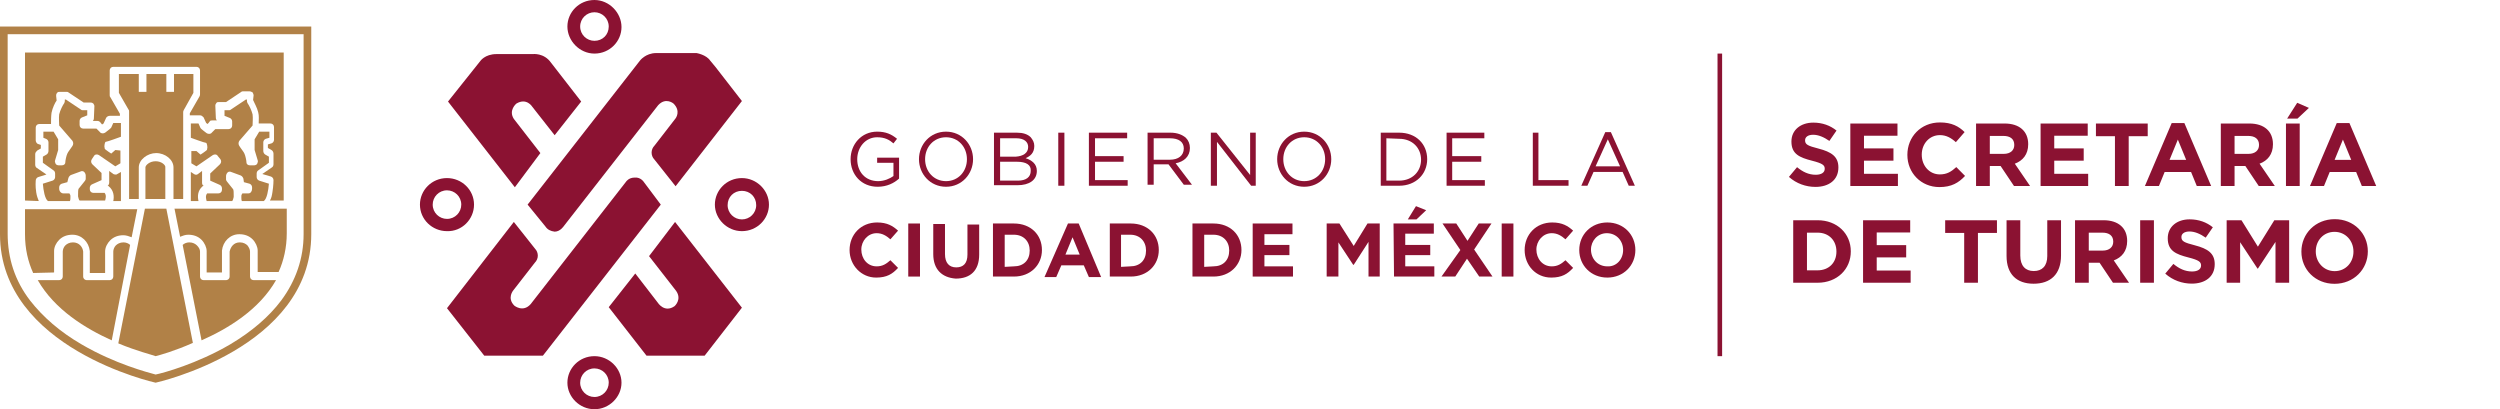
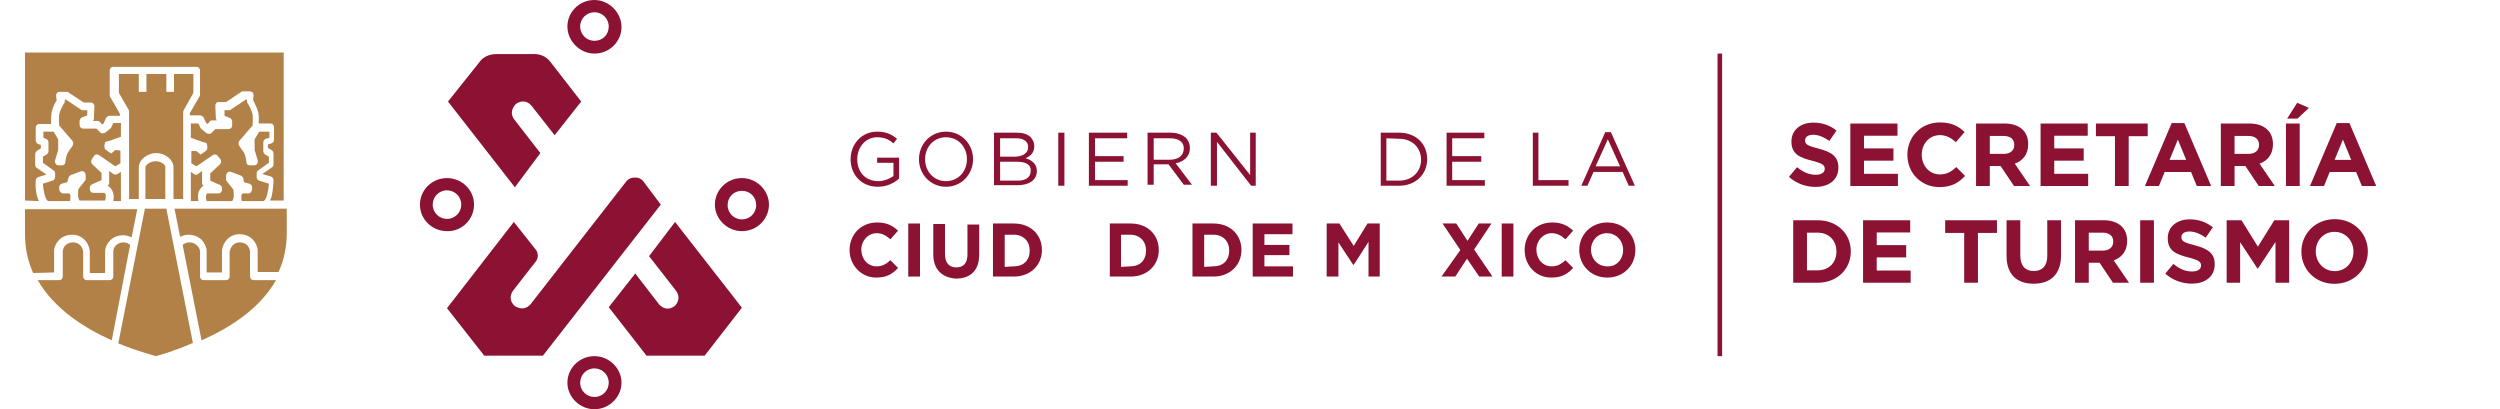
<svg xmlns="http://www.w3.org/2000/svg" width="336" height="55" viewBox="0 0 336 55" fill="none">
  <path d="M231.453 7.201H230.835V47.868H231.453V7.201Z" fill="#8B1232" />
-   <path d="M73.311 30.449C73.585 30.86 73.996 31.066 74.545 31.135C75.299 31.135 75.779 30.381 75.779 30.381L88.466 14.127C89.495 13.03 90.524 13.922 90.524 13.922C91.552 14.95 90.798 15.91 90.798 15.91L87.986 19.545C87.712 19.819 87.575 20.162 87.575 20.505C87.575 20.848 87.712 21.191 87.918 21.397L90.798 25.031L99.713 13.579L96.147 8.984L95.461 8.161C94.913 7.338 93.61 7.132 93.61 7.132H88.192C86.752 7.132 85.998 8.161 85.998 8.161L70.91 27.5L73.311 30.449Z" fill="#8B1232" />
  <path d="M72.625 20.573L69.059 15.979C68.304 14.813 69.402 13.921 69.402 13.921C70.773 13.098 71.528 14.333 71.528 14.333L74.545 18.173L78.111 13.647L74.065 8.435C73.105 7.064 71.596 7.269 71.596 7.269H66.727C65.15 7.269 64.532 8.229 64.532 8.229L60.212 13.647L69.196 25.168L72.625 20.573Z" fill="#8B1232" />
  <path d="M86.546 24.482C86.546 24.482 86.135 23.797 85.312 23.865C84.489 23.865 84.146 24.414 84.146 24.414L71.322 40.873C70.293 42.038 69.127 41.078 69.127 41.078C68.099 40.05 68.99 39.021 68.99 39.021L71.87 35.318C72.145 35.044 72.282 34.701 72.282 34.358C72.282 34.015 72.145 33.672 71.939 33.466L69.059 29.831L60.075 41.421L65.081 47.799H72.968L88.809 27.5L86.546 24.482Z" fill="#8B1232" />
  <path d="M87.232 34.426L90.867 39.09C91.689 40.255 90.661 41.147 90.661 41.147C89.289 42.107 88.398 40.667 88.398 40.667L85.38 36.758L81.814 41.284L86.889 47.799H94.707L99.713 41.353L90.729 29.831L87.232 34.426Z" fill="#8B1232" />
  <path d="M99.713 29.489C98.684 29.489 97.793 28.666 97.793 27.569C97.793 26.471 98.616 25.648 99.713 25.648C100.81 25.648 101.633 26.471 101.633 27.569C101.633 28.666 100.742 29.489 99.713 29.489ZM99.713 23.934C97.656 23.934 96.079 25.58 96.079 27.5C96.079 29.42 97.724 31.066 99.713 31.066C101.771 31.066 103.348 29.42 103.348 27.5C103.348 25.58 101.702 23.934 99.713 23.934Z" fill="#8B1232" />
  <path d="M79.894 1.646C80.923 1.646 81.814 2.469 81.814 3.566C81.814 4.663 80.991 5.486 79.894 5.486C78.865 5.486 77.974 4.663 77.974 3.566C77.974 2.469 78.865 1.646 79.894 1.646ZM79.894 7.201C81.951 7.201 83.529 5.555 83.529 3.635C83.529 1.714 81.883 0 79.894 0C77.837 0 76.259 1.646 76.259 3.566C76.259 5.486 77.905 7.201 79.894 7.201Z" fill="#8B1232" />
  <path d="M58.155 27.5C58.155 26.471 58.977 25.58 60.075 25.58C61.103 25.58 61.995 26.403 61.995 27.5C61.995 28.529 61.172 29.42 60.075 29.42C59.046 29.42 58.155 28.597 58.155 27.5ZM63.709 27.5C63.709 25.511 62.064 23.934 60.075 23.934C58.017 23.934 56.44 25.58 56.44 27.5C56.44 29.489 58.086 31.066 60.075 31.066C62.064 31.135 63.709 29.489 63.709 27.5Z" fill="#8B1232" />
  <path d="M79.894 53.354C78.865 53.354 77.974 52.531 77.974 51.434C77.974 50.405 78.797 49.514 79.894 49.514C80.923 49.514 81.814 50.337 81.814 51.434C81.814 52.462 80.991 53.354 79.894 53.354ZM79.894 47.868C77.837 47.868 76.259 49.514 76.259 51.434C76.259 53.354 77.905 55 79.894 55C81.883 55 83.529 53.354 83.529 51.434C83.529 49.514 81.883 47.868 79.894 47.868Z" fill="#8B1232" />
-   <path d="M41.833 3.566H0V31.477C0 46.839 20.916 51.434 20.916 51.434C20.916 51.434 41.833 46.839 41.833 31.477V3.566ZM40.804 4.595V31.477C40.804 34.701 39.776 37.718 37.787 40.393C36.141 42.587 33.809 44.576 30.929 46.29C26.471 48.896 21.945 50.131 20.916 50.337C19.888 50.062 15.43 48.896 10.973 46.29C8.024 44.576 5.761 42.587 4.046 40.393C1.989 37.718 1.029 34.701 1.029 31.409V4.595H40.804V4.595Z" fill="#B18147" />
  <path d="M25.991 12.481V9.944H23.385V12.344H22.357V9.944H19.682V12.344H18.653V9.944H15.979V12.481L17.282 14.744C17.35 14.813 17.35 14.882 17.35 15.019V26.746H18.653V22.494C18.653 21.465 19.819 20.573 20.985 20.573C22.22 20.573 23.317 21.465 23.317 22.494V26.746H24.62V22.288C24.62 22.288 24.62 22.288 24.62 22.219V20.025V18.448V17.762V15.087C24.62 15.019 24.62 14.95 24.688 14.813L25.991 12.481Z" fill="#B18147" />
  <path d="M16.253 27.02V23.111L15.773 23.385C15.636 23.522 15.362 23.454 15.225 23.385L14.676 22.974C14.676 22.974 14.676 22.974 14.676 23.042V24.551C14.676 24.688 14.607 24.894 14.47 24.962C14.539 24.962 14.607 25.031 14.607 25.031C15.293 25.58 15.362 26.403 15.225 27.02H16.253Z" fill="#B18147" />
  <path d="M20.916 21.671C20.093 21.671 19.545 22.22 19.545 22.494V26.746H22.219V22.494C22.288 22.22 21.739 21.671 20.916 21.671Z" fill="#B18147" />
  <path d="M5.212 27.02C5.075 26.677 4.938 26.334 4.869 25.854C4.732 25.031 4.801 24.277 4.801 24.277C4.801 24.071 4.938 23.865 5.143 23.797L6.241 23.454L4.938 22.562C4.801 22.494 4.732 22.288 4.732 22.151V20.711C4.732 20.505 4.869 20.368 5.006 20.231L5.486 19.956V19.476L5.075 19.339C4.938 19.27 4.801 19.065 4.801 18.859V17.145C4.801 16.87 5.006 16.665 5.281 16.665H6.858C6.858 16.253 6.858 15.636 6.926 15.156C7.064 14.47 7.406 13.784 7.612 13.51L7.544 12.893C7.544 12.755 7.544 12.618 7.681 12.481C7.749 12.344 7.887 12.344 8.092 12.344H8.915C8.984 12.344 9.121 12.344 9.19 12.413L11.247 13.784H12.207C12.344 13.784 12.481 13.853 12.55 13.921C12.618 14.059 12.687 14.127 12.687 14.264L12.618 15.91C12.618 16.047 12.55 16.184 12.481 16.253H13.098C13.236 16.253 13.373 16.322 13.441 16.39L13.716 16.733L13.921 16.596L14.264 15.841C14.333 15.704 14.539 15.567 14.744 15.567H16.116V15.293L14.813 13.03C14.744 12.961 14.744 12.893 14.744 12.755V9.464C14.744 9.189 14.95 8.984 15.225 8.984H18.448H19.476H22.151H23.248H26.403C26.677 8.984 26.883 9.189 26.883 9.464V12.687C26.883 12.755 26.883 12.824 26.814 12.961L25.511 15.224V15.499H26.883C27.089 15.499 27.226 15.636 27.363 15.773L27.706 16.527L27.912 16.665L28.186 16.322C28.254 16.184 28.392 16.184 28.529 16.184H29.146C29.077 16.116 29.009 15.979 29.009 15.841L28.94 14.196C28.94 14.059 29.009 13.921 29.077 13.853C29.146 13.716 29.283 13.716 29.42 13.716H30.38L32.438 12.344C32.506 12.275 32.575 12.275 32.712 12.275H33.535C33.672 12.275 33.809 12.344 33.946 12.413C34.015 12.55 34.084 12.687 34.084 12.824L34.015 13.441C34.152 13.784 34.564 14.47 34.701 15.087C34.838 15.567 34.769 16.116 34.769 16.596H36.347C36.621 16.596 36.827 16.802 36.827 17.076V18.79C36.827 18.996 36.69 19.202 36.484 19.27L36.004 19.408V19.888L36.484 20.162C36.621 20.231 36.758 20.436 36.758 20.642V22.082C36.758 22.219 36.69 22.425 36.552 22.494L35.249 23.385L36.415 23.728C36.621 23.797 36.758 24.002 36.758 24.208C36.758 24.208 36.758 24.962 36.621 25.785C36.552 26.265 36.484 26.608 36.278 26.951H38.13V7.063H3.36V26.951L5.212 27.02Z" fill="#B18147" />
  <path d="M27.226 25.031C27.294 25.031 27.363 24.962 27.363 24.962C27.226 24.894 27.157 24.757 27.157 24.551V23.042C27.157 23.042 27.157 23.042 27.157 22.974L26.608 23.385C26.471 23.522 26.266 23.522 26.06 23.385L25.648 23.111V27.02H26.677C26.54 26.403 26.54 25.648 27.226 25.031Z" fill="#B18147" />
  <path d="M34.084 37.65C33.809 37.65 33.603 37.444 33.603 37.169V33.809C33.603 33.535 33.466 33.261 33.261 32.986C33.055 32.78 32.712 32.575 32.232 32.575C31.409 32.575 30.997 33.192 30.86 33.809V37.169C30.86 37.307 30.792 37.444 30.723 37.512C30.655 37.581 30.517 37.65 30.38 37.65H27.363C27.088 37.65 26.883 37.444 26.883 37.169V33.809C26.883 33.535 26.746 33.261 26.471 32.986C26.266 32.78 25.923 32.575 25.443 32.575C25.1 32.575 24.757 32.712 24.551 32.918L27.088 45.742C30.655 44.164 34.838 41.627 37.101 37.65H34.084Z" fill="#B18147" />
  <path d="M25.923 46.085L22.357 28.049H19.476L15.91 46.085V46.154C18.379 47.182 20.368 47.662 20.916 47.868C21.465 47.731 23.454 47.182 25.923 46.085C25.923 46.154 25.923 46.154 25.923 46.085Z" fill="#B18147" />
  <path d="M17.488 32.918C17.282 32.712 16.939 32.575 16.596 32.575C16.116 32.575 15.773 32.78 15.567 32.986C15.362 33.192 15.225 33.535 15.225 33.809V37.169C15.225 37.444 15.019 37.65 14.744 37.65H11.658C11.521 37.65 11.384 37.581 11.316 37.512C11.247 37.444 11.178 37.307 11.178 37.169V33.809C11.11 33.192 10.63 32.575 9.807 32.575C9.327 32.575 8.984 32.78 8.778 32.986C8.572 33.192 8.435 33.535 8.435 33.809V37.169C8.435 37.444 8.229 37.65 7.955 37.65H5.075C7.338 41.627 11.521 44.164 15.019 45.742L17.488 32.918Z" fill="#B18147" />
  <path d="M38.541 28.049H23.454L24.208 31.821C24.551 31.683 24.894 31.546 25.305 31.546C25.991 31.546 26.608 31.752 27.089 32.232C27.5 32.644 27.774 33.261 27.774 33.741V36.621H29.832V33.741C29.832 33.741 29.832 33.741 29.832 33.672C29.969 32.438 30.929 31.478 32.163 31.478C32.849 31.478 33.466 31.683 33.946 32.163C34.358 32.575 34.632 33.192 34.632 33.672V36.553H37.444C38.13 35.044 38.541 33.261 38.541 31.341V28.049Z" fill="#B18147" />
  <path d="M7.269 36.621V33.741C7.269 33.192 7.544 32.643 7.955 32.232C8.435 31.752 9.052 31.546 9.738 31.546C10.973 31.546 11.933 32.506 12.07 33.741C12.07 33.741 12.07 33.741 12.07 33.809V36.69H14.127V33.809C14.127 33.261 14.402 32.712 14.813 32.3C15.293 31.82 15.91 31.615 16.596 31.615C16.939 31.615 17.35 31.752 17.693 31.889L18.448 28.117H3.36V31.477C3.36 33.466 3.772 35.181 4.458 36.69L7.269 36.621Z" fill="#B18147" />
  <path d="M8.504 25.991H9.327C9.395 26.129 9.464 26.197 9.464 26.334C9.464 26.403 9.464 26.471 9.464 26.54C9.464 26.677 9.464 26.883 9.395 27.02H6.446C6.035 26.746 5.829 25.58 5.761 24.689L7.064 24.277C7.269 24.209 7.407 24.003 7.407 23.797V23.317C7.407 23.18 7.338 22.974 7.201 22.905L5.761 21.877V21.054L6.241 20.779C6.378 20.711 6.515 20.505 6.515 20.299V19.134C6.515 18.928 6.378 18.722 6.172 18.654L5.829 18.516V17.694H7.201L7.818 18.722V20.162L7.407 21.534C7.338 21.671 7.407 21.877 7.475 22.014C7.544 22.151 7.749 22.22 7.887 22.22H8.298C8.572 22.22 8.778 22.082 8.778 21.808C8.778 21.602 8.915 20.917 9.052 20.642C9.121 20.437 9.532 19.957 9.738 19.614C9.875 19.408 9.875 19.134 9.738 18.928L7.955 16.871C7.955 16.528 7.887 15.842 7.955 15.362C8.092 14.813 8.435 14.127 8.641 13.853C8.71 13.716 8.71 13.647 8.71 13.51V13.373H8.847L10.904 14.745C10.973 14.813 11.041 14.813 11.178 14.813H11.727V15.499L11.041 15.773C10.835 15.842 10.698 16.048 10.698 16.253V16.802C10.698 17.076 10.904 17.282 11.178 17.282H12.961L13.441 17.762C13.579 17.968 13.921 17.968 14.127 17.831C14.127 17.831 14.95 17.213 14.95 17.145L15.225 16.528H16.253V17.694V18.379C16.253 18.379 14.402 19.065 14.196 19.065C14.059 19.134 13.99 19.751 14.059 19.819C14.059 19.957 14.059 20.025 14.264 20.162C14.264 20.162 14.813 20.574 14.95 20.642L15.499 20.162L16.185 20.231V21.945L15.499 22.357L13.304 20.848C13.098 20.711 12.756 20.711 12.618 20.985L12.344 21.397C12.207 21.602 12.207 21.877 12.413 22.082L13.647 23.248V24.208L12.413 24.757C12.207 24.826 12.07 25.031 12.07 25.237V25.443C12.07 25.717 12.276 25.923 12.55 25.923H14.059C14.333 26.266 14.196 26.677 14.127 26.952H10.698C10.561 26.814 10.561 26.609 10.492 26.403C10.492 26.334 10.492 26.266 10.492 26.197C10.492 25.854 10.492 25.511 10.561 25.374L11.384 24.346C11.453 24.277 11.521 24.14 11.521 24.071V23.591C11.521 23.454 11.453 23.248 11.316 23.111C11.178 22.974 10.973 22.974 10.835 23.043L9.532 23.523C9.395 23.591 9.258 23.728 9.19 23.934L9.052 24.483L8.298 24.689C8.092 24.757 7.955 24.963 7.955 25.169V25.374C7.955 25.717 8.229 25.991 8.504 25.991Z" fill="#B18147" />
  <path d="M33.398 25.991H32.575C32.506 26.129 32.438 26.197 32.438 26.334C32.438 26.403 32.438 26.471 32.438 26.54C32.438 26.677 32.438 26.883 32.506 27.02H35.455C35.867 26.746 36.072 25.58 36.141 24.689L34.838 24.277C34.632 24.209 34.495 24.003 34.495 23.797V23.317C34.495 23.18 34.564 22.974 34.701 22.905L36.141 21.877V21.054L35.661 20.779C35.524 20.711 35.386 20.505 35.386 20.299V19.134C35.386 18.928 35.524 18.722 35.729 18.654L36.209 18.516V17.694H34.838L34.221 18.722V20.162L34.632 21.534C34.701 21.671 34.632 21.877 34.564 22.014C34.495 22.151 34.289 22.22 34.152 22.22H33.603C33.329 22.22 33.123 22.082 33.123 21.808C33.123 21.602 32.986 20.917 32.849 20.642C32.781 20.437 32.369 19.957 32.163 19.614C32.026 19.408 32.026 19.134 32.163 18.928L33.946 16.871C33.946 16.528 34.015 15.842 33.946 15.362C33.809 14.813 33.466 14.127 33.261 13.853C33.192 13.716 33.192 13.647 33.192 13.51V13.373H33.055L30.997 14.745C30.929 14.813 30.86 14.813 30.723 14.813H30.175V15.568L30.86 15.842C31.066 15.911 31.203 16.116 31.203 16.322V16.871C31.203 17.145 30.997 17.351 30.723 17.351H28.94L28.46 17.831C28.323 18.036 27.98 18.036 27.774 17.899C27.774 17.899 26.951 17.282 26.951 17.213L26.677 16.596H25.648V17.831V18.516C25.648 18.516 27.5 19.202 27.706 19.202C27.843 19.271 27.912 19.888 27.843 19.957C27.843 20.094 27.843 20.162 27.637 20.299C27.637 20.299 27.088 20.711 26.951 20.779L26.403 20.299H25.717V21.945L26.403 22.357L28.597 20.848C28.803 20.711 29.146 20.711 29.283 20.985L29.626 21.397C29.763 21.602 29.763 21.877 29.557 22.082L28.254 23.317V24.277L29.489 24.826C29.695 24.894 29.832 25.1 29.832 25.306V25.511C29.832 25.786 29.626 25.991 29.352 25.991H27.843C27.569 26.334 27.706 26.746 27.774 27.02H31.203C31.34 26.883 31.34 26.677 31.409 26.472C31.409 26.403 31.409 26.334 31.409 26.266C31.409 25.923 31.409 25.58 31.34 25.443L30.517 24.414C30.449 24.346 30.38 24.208 30.38 24.14V23.66C30.38 23.523 30.449 23.317 30.586 23.18C30.723 23.043 30.929 23.043 31.066 23.111L32.369 23.591C32.506 23.66 32.643 23.797 32.712 24.003L32.781 24.483L33.535 24.689C33.741 24.757 33.878 24.963 33.878 25.169V25.374C33.878 25.717 33.672 25.991 33.398 25.991Z" fill="#B18147" />
  <path d="M114.32 21.397C114.32 19.408 115.761 17.693 117.887 17.693C119.052 17.693 119.807 18.036 120.561 18.654L120.081 19.271C119.532 18.791 118.915 18.448 117.887 18.448C116.309 18.448 115.212 19.819 115.212 21.397C115.212 23.111 116.309 24.346 118.024 24.346C118.847 24.346 119.601 24.003 120.081 23.66V21.877H117.887V21.191H120.835V24.003C120.15 24.62 119.19 25.1 117.955 25.1C115.761 25.1 114.32 23.454 114.32 21.397Z" fill="#8B1232" />
  <path d="M129.956 21.397C129.956 19.751 128.791 18.448 127.145 18.448C125.499 18.448 124.333 19.751 124.333 21.397C124.333 23.043 125.499 24.346 127.145 24.346C128.791 24.346 129.956 23.043 129.956 21.397ZM123.51 21.397C123.51 19.408 125.019 17.693 127.145 17.693C129.271 17.693 130.779 19.408 130.779 21.397C130.779 23.385 129.271 25.1 127.145 25.1C125.019 25.1 123.51 23.385 123.51 21.397Z" fill="#8B1232" />
  <path d="M136.677 21.739H134.414V24.277H136.814C137.911 24.277 138.529 23.797 138.529 22.974C138.597 22.151 137.911 21.739 136.677 21.739ZM138.186 19.751C138.186 19.065 137.637 18.585 136.608 18.585H134.414V21.054H136.54C137.5 20.985 138.186 20.574 138.186 19.751ZM133.66 17.831H136.677C137.5 17.831 138.117 18.036 138.529 18.448C138.803 18.791 139.009 19.134 139.009 19.614C139.009 20.574 138.46 20.985 137.843 21.259C138.666 21.534 139.352 22.014 139.352 22.974C139.352 24.208 138.323 24.894 136.746 24.894H133.591V17.831H133.66V17.831Z" fill="#8B1232" />
-   <path d="M143.055 17.831H142.232V24.963H143.055V17.831Z" fill="#8B1232" />
+   <path d="M143.055 17.831H142.232V24.963H143.055Z" fill="#8B1232" />
  <path d="M146.347 17.831H151.49V18.585H147.17V20.985H151.01V21.739H147.17V24.208H151.559V24.963H146.347V17.831Z" fill="#8B1232" />
  <path d="M157.251 21.465C158.348 21.465 159.102 20.917 159.102 19.956C159.102 19.065 158.417 18.585 157.251 18.585H155.056V21.465H157.251ZM154.233 17.831H157.319C158.211 17.831 158.897 18.105 159.377 18.516C159.72 18.859 159.925 19.339 159.925 19.888C159.925 21.054 159.102 21.739 158.005 21.945L160.2 24.826H159.102L157.045 22.082H155.056V24.826H154.233V17.831Z" fill="#8B1232" />
  <path d="M162.737 17.831H163.491L168.018 23.523V17.831H168.772V24.963H168.155L163.56 19.065V24.963H162.737V17.831Z" fill="#8B1232" />
-   <path d="M178.099 21.397C178.099 19.751 176.933 18.448 175.287 18.448C173.641 18.448 172.475 19.751 172.475 21.397C172.475 23.043 173.641 24.346 175.287 24.346C176.933 24.346 178.099 23.043 178.099 21.397ZM171.652 21.397C171.652 19.408 173.161 17.693 175.287 17.693C177.413 17.693 178.921 19.408 178.921 21.397C178.921 23.385 177.413 25.1 175.287 25.1C173.161 25.1 171.652 23.385 171.652 21.397Z" fill="#8B1232" />
  <path d="M186.328 18.585V24.277H188.042C189.825 24.277 190.991 23.043 190.991 21.465C190.991 19.888 189.825 18.654 188.042 18.654L186.328 18.585ZM185.574 17.831H188.042C190.306 17.831 191.814 19.339 191.814 21.397C191.814 23.385 190.306 24.963 188.042 24.963H185.574V17.831Z" fill="#8B1232" />
  <path d="M194.42 17.831H199.495V18.585H195.175V20.985H199.084V21.739H195.175V24.208H199.564V24.963H194.42V17.831Z" fill="#8B1232" />
  <path d="M206.01 17.831H206.764V24.208H210.811V24.963H206.01V17.831Z" fill="#8B1232" />
  <path d="M217.737 22.357L216.091 18.722L214.445 22.357H217.737ZM215.748 17.762H216.503L219.726 24.962H218.903L218.08 23.111H214.171L213.348 24.962H212.525L215.748 17.762Z" fill="#8B1232" />
  <path d="M114.183 33.604C114.183 31.546 115.692 29.9 117.887 29.9C119.258 29.9 120.012 30.38 120.698 30.998L119.67 32.163C119.121 31.683 118.572 31.34 117.818 31.34C116.652 31.34 115.761 32.369 115.761 33.535C115.761 34.769 116.584 35.798 117.818 35.798C118.641 35.798 119.121 35.455 119.67 34.975L120.698 36.004C119.944 36.827 119.19 37.307 117.749 37.307C115.761 37.307 114.183 35.661 114.183 33.604Z" fill="#8B1232" />
  <path d="M123.647 30.038H122.07V37.17H123.647V30.038Z" fill="#8B1232" />
  <path d="M125.43 34.153V30.106H127.007V34.153C127.007 35.318 127.556 35.936 128.516 35.936C129.476 35.936 130.025 35.387 130.025 34.221V30.175H131.602V34.221C131.602 36.416 130.368 37.444 128.448 37.444C126.596 37.307 125.43 36.21 125.43 34.153Z" fill="#8B1232" />
  <path d="M136.266 35.798C137.569 35.798 138.392 34.975 138.392 33.672C138.392 32.438 137.569 31.546 136.266 31.546H135.031V35.867L136.266 35.798ZM133.454 30.038H136.266C138.529 30.038 140.037 31.546 140.037 33.604C140.037 35.593 138.529 37.17 136.266 37.17H133.454V30.038Z" fill="#8B1232" />
-   <path d="M145.112 34.221L144.152 31.889L143.192 34.221H145.112ZM143.535 30.038H144.975L147.993 37.238H146.347L145.661 35.661H142.643L141.958 37.238H140.38L143.535 30.038Z" fill="#8B1232" />
  <path d="M151.902 35.798C153.205 35.798 154.027 34.975 154.027 33.672C154.027 32.438 153.205 31.546 151.902 31.546H150.667V35.867L151.902 35.798ZM149.158 30.038H151.97C154.233 30.038 155.742 31.546 155.742 33.604C155.742 35.593 154.233 37.17 151.97 37.17H149.158V30.038Z" fill="#8B1232" />
  <path d="M163.08 35.798C164.383 35.798 165.206 34.975 165.206 33.672C165.206 32.438 164.383 31.546 163.08 31.546H161.845V35.867L163.08 35.798ZM160.268 30.038H163.08C165.343 30.038 166.852 31.546 166.852 33.604C166.852 35.593 165.343 37.17 163.08 37.17H160.268V30.038Z" fill="#8B1232" />
  <path d="M168.36 30.038H173.709V31.478H169.938V32.918H173.298V34.289H169.938V35.798H173.778V37.17H168.36V30.038Z" fill="#8B1232" />
  <path d="M178.304 30.038H180.019L181.939 33.055L183.791 30.038H185.436V37.17H183.928V32.506L181.939 35.593H181.87L179.882 32.575V37.17H178.304V30.038Z" fill="#8B1232" />
-   <path d="M190.306 27.706L191.677 28.254L190.374 29.489H189.208L190.306 27.706ZM187.288 30.037H192.706V31.409H188.865V32.917H192.226V34.289H188.865V35.798H192.774V37.169H187.357L187.288 30.037Z" fill="#8B1232" />
  <path d="M196.272 33.604L193.872 30.038H195.723L197.232 32.369L198.741 30.038H200.455L198.124 33.535L200.592 37.17H198.809L197.163 34.77L195.586 37.17H193.734L196.272 33.604Z" fill="#8B1232" />
  <path d="M203.404 30.038H201.827V37.17H203.404V30.038Z" fill="#8B1232" />
  <path d="M204.913 33.604C204.913 31.546 206.422 29.9 208.616 29.9C209.988 29.9 210.742 30.38 211.428 30.998L210.399 32.163C209.85 31.683 209.302 31.34 208.547 31.34C207.382 31.34 206.49 32.369 206.49 33.535C206.49 34.769 207.313 35.798 208.547 35.798C209.37 35.798 209.85 35.455 210.399 34.975L211.428 36.004C210.673 36.827 209.919 37.307 208.479 37.307C206.422 37.307 204.913 35.661 204.913 33.604Z" fill="#8B1232" />
  <path d="M218.148 33.604C218.148 32.369 217.257 31.34 215.954 31.34C214.719 31.34 213.828 32.369 213.828 33.535C213.828 34.769 214.72 35.798 216.022 35.798C217.257 35.867 218.148 34.838 218.148 33.604ZM212.251 33.604C212.251 31.546 213.828 29.9 216.022 29.9C218.217 29.9 219.794 31.546 219.794 33.604C219.794 35.661 218.217 37.307 216.022 37.307C213.828 37.307 212.251 35.661 212.251 33.604Z" fill="#8B1232" />
  <path d="M247.08 22.516V22.492C247.08 21.028 246.12 20.416 244.416 19.972C242.964 19.6 242.604 19.42 242.604 18.868V18.844C242.604 18.436 242.976 18.112 243.684 18.112C244.392 18.112 245.124 18.424 245.868 18.94L246.828 17.548C245.976 16.864 244.932 16.48 243.708 16.48C241.992 16.48 240.768 17.488 240.768 19.012V19.036C240.768 20.704 241.86 21.172 243.552 21.604C244.956 21.964 245.244 22.204 245.244 22.672V22.696C245.244 23.188 244.788 23.488 244.032 23.488C243.072 23.488 242.28 23.092 241.524 22.468L240.432 23.776C241.44 24.676 242.724 25.12 243.996 25.12C245.808 25.12 247.08 24.184 247.08 22.516ZM255.08 25V23.356H250.52V21.592H254.48V19.948H250.52V18.244H255.02V16.6H248.684V25H255.08ZM264.103 23.644L262.927 22.456C262.267 23.056 261.679 23.44 260.719 23.44C259.279 23.44 258.283 22.24 258.283 20.8V20.776C258.283 19.336 259.303 18.16 260.719 18.16C261.559 18.16 262.219 18.52 262.867 19.108L264.043 17.752C263.263 16.984 262.315 16.456 260.731 16.456C258.151 16.456 256.351 18.412 256.351 20.8V20.824C256.351 23.236 258.187 25.144 260.659 25.144C262.279 25.144 263.239 24.568 264.103 23.644ZM272.842 25L270.79 22C271.858 21.604 272.59 20.752 272.59 19.396V19.372C272.59 17.644 271.402 16.6 269.422 16.6H265.582V25H267.43V22.312H268.882L270.682 25H272.842ZM270.718 19.492C270.718 20.2 270.202 20.68 269.302 20.68H267.43V18.268H269.266C270.166 18.268 270.718 18.676 270.718 19.468V19.492ZM280.65 25V23.356H276.09V21.592H280.05V19.948H276.09V18.244H280.59V16.6H274.254V25H280.65ZM288.653 18.304V16.6H281.693V18.304H284.249V25H286.097V18.304H288.653ZM297.18 25L293.58 16.54H291.876L288.276 25H290.16L290.928 23.116H294.48L295.248 25H297.18ZM293.82 21.484H291.588L292.704 18.76L293.82 21.484ZM305.737 25L303.685 22C304.753 21.604 305.485 20.752 305.485 19.396V19.372C305.485 17.644 304.297 16.6 302.317 16.6H298.477V25H300.325V22.312H301.777L303.577 25H305.737ZM303.613 19.492C303.613 20.2 303.097 20.68 302.197 20.68H300.325V18.268H302.161C303.061 18.268 303.613 18.676 303.613 19.468V19.492ZM309.081 25V16.6H307.233V25H309.081ZM308.781 15.94L310.317 14.5L308.745 13.816L307.389 15.94H308.781ZM319.364 25L315.764 16.54H314.06L310.46 25H312.344L313.112 23.116H316.664L317.432 25H319.364ZM316.004 21.484H313.772L314.888 18.76L316.004 21.484ZM248.748 33.8V33.776C248.748 31.412 246.924 29.6 244.284 29.6H241.008V38H244.284C246.924 38 248.748 36.164 248.748 33.8ZM246.816 33.824C246.816 35.312 245.796 36.332 244.284 36.332H242.856V31.268H244.284C245.796 31.268 246.816 32.312 246.816 33.8V33.824ZM256.791 38V36.356H252.231V34.592H256.191V32.948H252.231V31.244H256.731V29.6H250.395V38H256.791ZM268.391 31.304V29.6H261.431V31.304H263.987V38H265.835V31.304H268.391ZM277.001 34.34V29.6H275.153V34.412C275.153 35.744 274.469 36.428 273.341 36.428C272.213 36.428 271.529 35.72 271.529 34.352V29.6H269.681V34.4C269.681 36.872 271.061 38.132 273.317 38.132C275.573 38.132 277.001 36.884 277.001 34.34ZM286.143 38L284.091 35C285.159 34.604 285.891 33.752 285.891 32.396V32.372C285.891 30.644 284.703 29.6 282.723 29.6H278.883V38H280.731V35.312H282.183L283.983 38H286.143ZM284.019 32.492C284.019 33.2 283.503 33.68 282.603 33.68H280.731V31.268H282.567C283.467 31.268 284.019 31.676 284.019 32.468V32.492ZM289.487 38V29.6H287.639V38H289.487ZM297.658 35.516V35.492C297.658 34.028 296.698 33.416 294.994 32.972C293.542 32.6 293.182 32.42 293.182 31.868V31.844C293.182 31.436 293.554 31.112 294.262 31.112C294.97 31.112 295.702 31.424 296.446 31.94L297.406 30.548C296.554 29.864 295.51 29.48 294.286 29.48C292.57 29.48 291.346 30.488 291.346 32.012V32.036C291.346 33.704 292.438 34.172 294.13 34.604C295.534 34.964 295.822 35.204 295.822 35.672V35.696C295.822 36.188 295.366 36.488 294.61 36.488C293.65 36.488 292.858 36.092 292.102 35.468L291.01 36.776C292.018 37.676 293.302 38.12 294.574 38.12C296.386 38.12 297.658 37.184 297.658 35.516ZM307.662 38V29.6H305.67L303.462 33.152L301.254 29.6H299.262V38H301.074V32.552L303.414 36.104H303.462L305.826 32.516V38H307.662ZM318.236 33.8V33.776C318.236 31.388 316.376 29.456 313.784 29.456C311.192 29.456 309.308 31.412 309.308 33.8V33.824C309.308 36.212 311.168 38.144 313.76 38.144C316.352 38.144 318.236 36.188 318.236 33.8ZM316.304 33.824C316.304 35.264 315.272 36.44 313.784 36.44C312.296 36.44 311.24 35.24 311.24 33.8V33.776C311.24 32.336 312.272 31.16 313.76 31.16C315.248 31.16 316.304 32.36 316.304 33.8V33.824Z" fill="#8B1232" />
</svg>